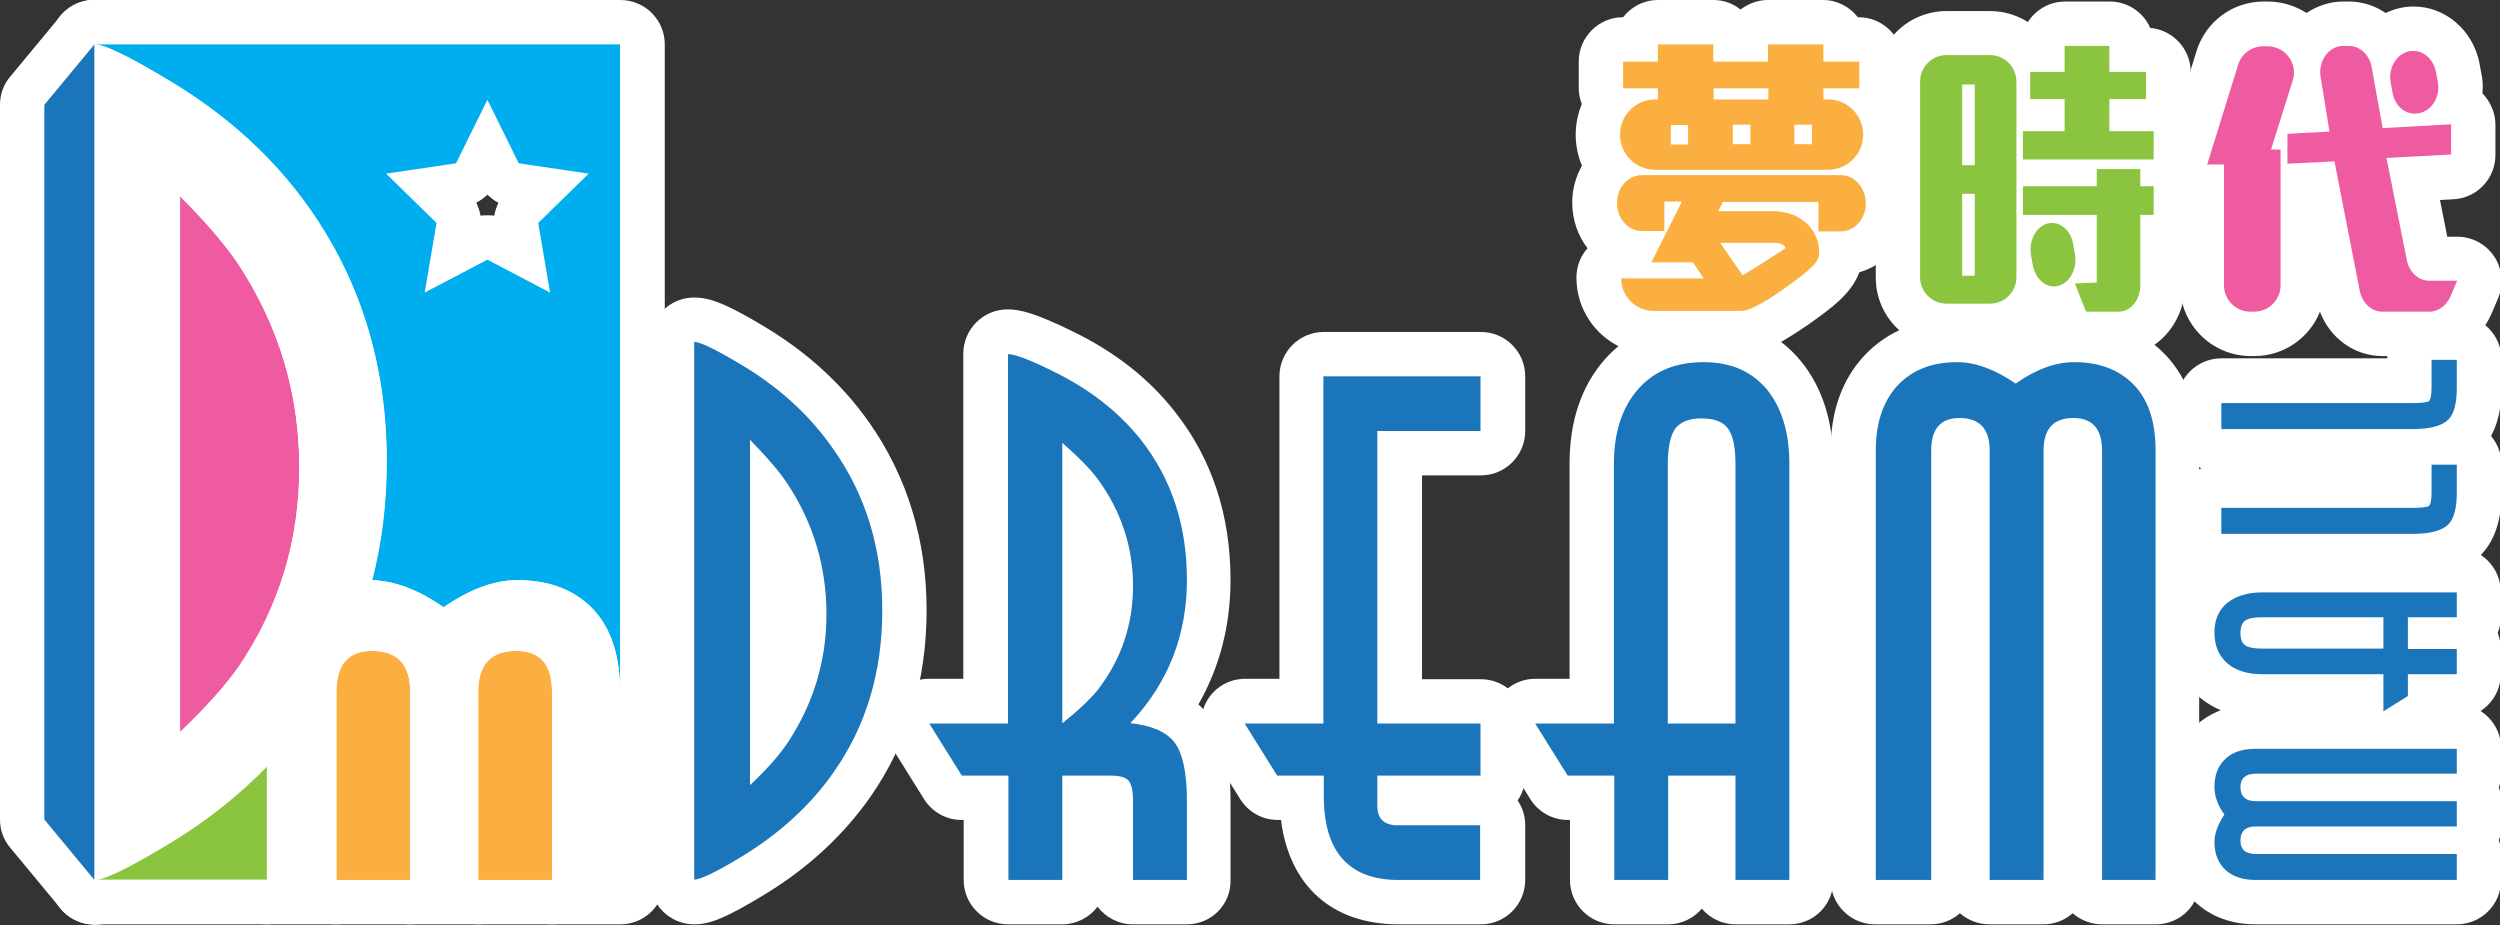
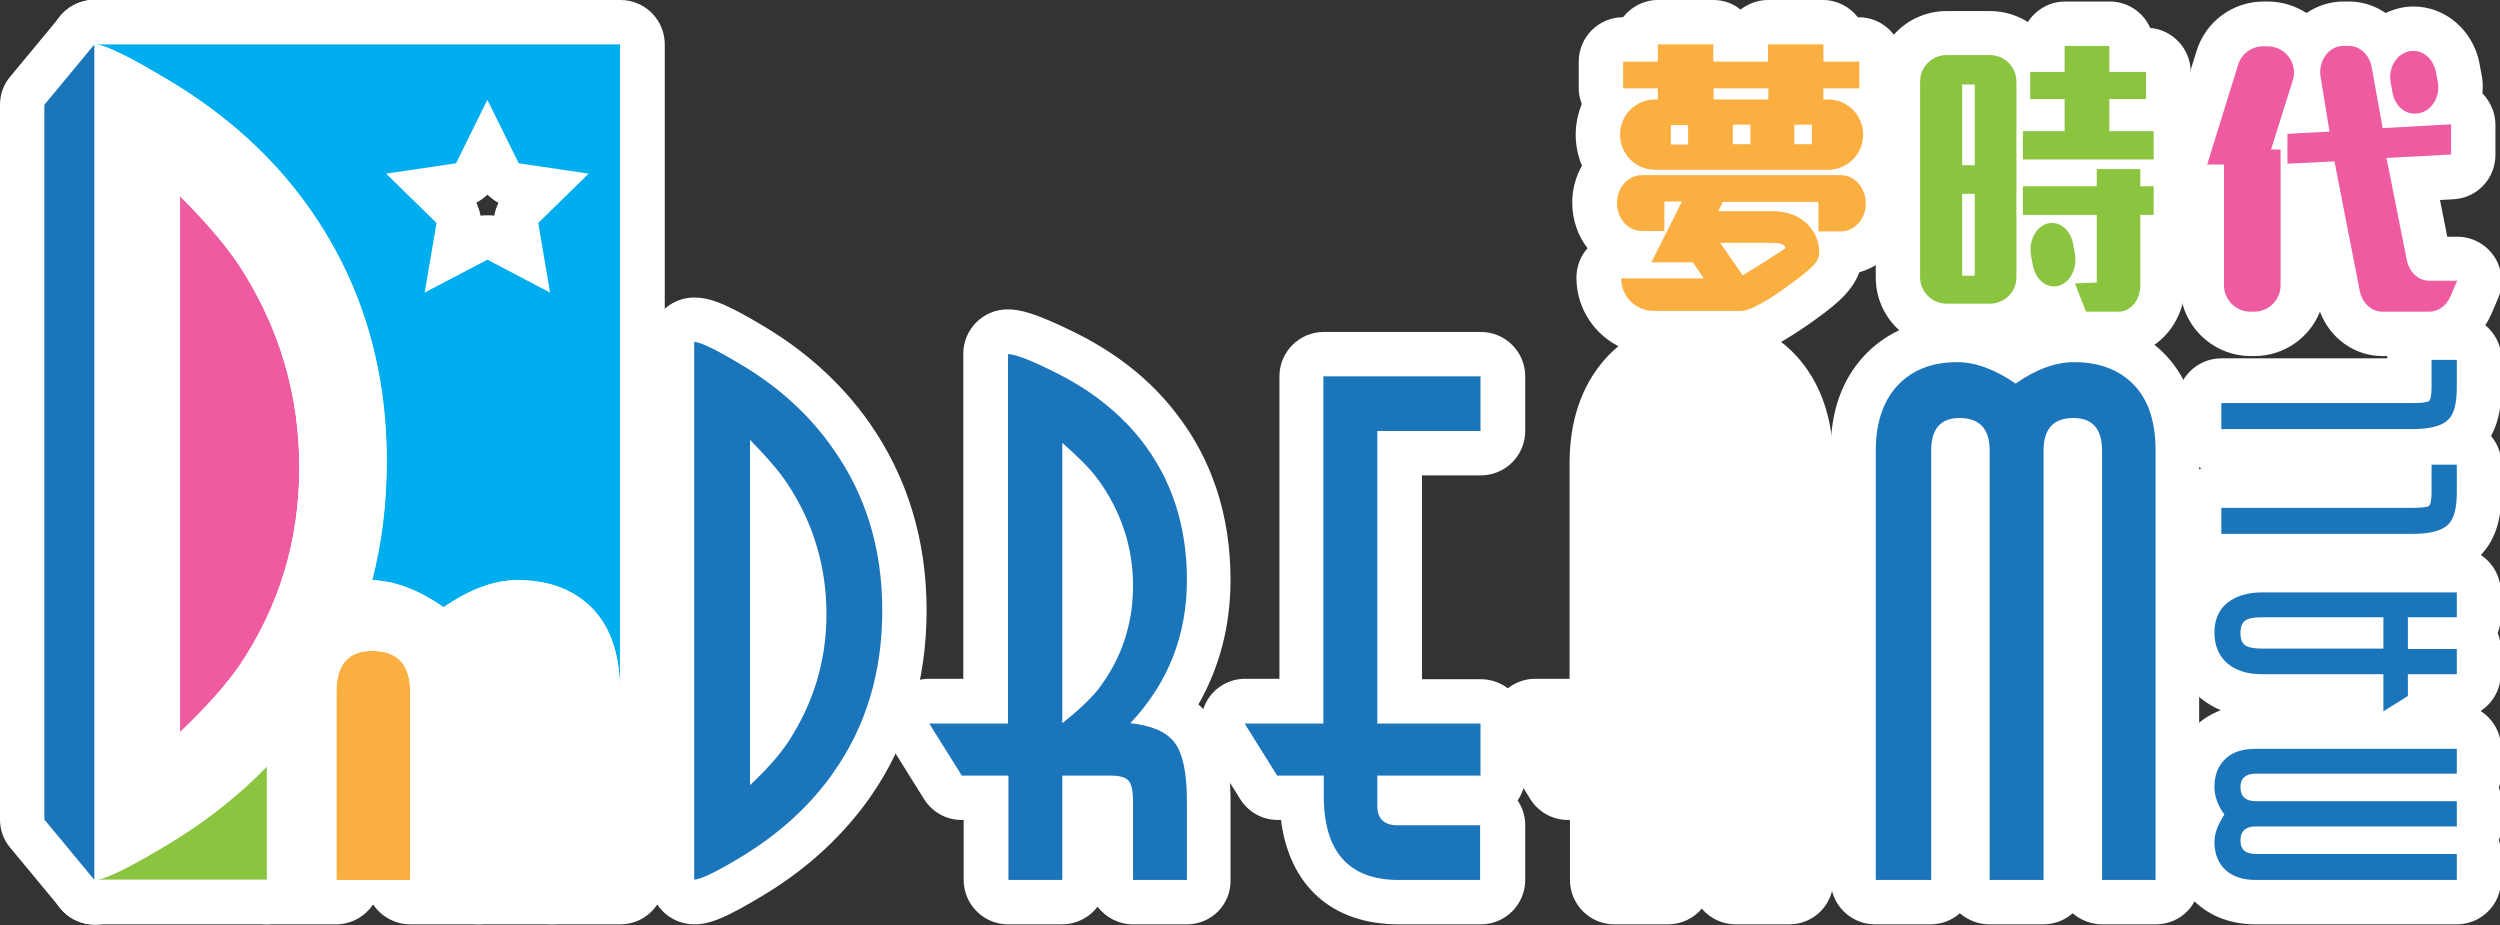
<svg xmlns="http://www.w3.org/2000/svg" width="416pt" height="154pt" viewBox="0 0 416 154" version="1.1">
  <rect x="0" y="0" width="416" height="154" fill="#333333" stroke="none" />
  <g id="surface1">
    <path style=" stroke:none;fill-rule:nonzero;fill:rgb(98.039%,68.627%,25.098%);fill-opacity:1;" d="M 85.871 108.309 C 81.672 108.309 79.574 110.602 79.574 115.117 L 79.574 146.426 L 91.852 146.426 L 91.852 115.117 C 91.914 110.535 89.879 108.309 85.871 108.309 Z M 85.871 108.309 " />
    <path style=" stroke:none;fill-rule:nonzero;fill:rgb(100%,100%,100%);fill-opacity:1;" d="M 91.914 153.809 L 79.637 153.809 C 75.566 153.809 72.258 150.5 72.258 146.426 L 72.258 115.117 C 72.258 106.527 77.602 100.926 85.934 100.926 C 94.078 100.926 99.293 106.465 99.293 115.117 L 99.293 146.426 C 99.293 150.5 95.984 153.809 91.914 153.809 Z M 91.914 153.809 " />
    <path style=" stroke:none;fill-rule:nonzero;fill:rgb(0%,67.843%,93.333%);fill-opacity:1;" d="M 15.711 7.383 C 17.363 7.383 21.5 9.418 28.242 13.492 C 37.848 19.281 45.672 26.41 51.586 34.871 C 60.047 46.965 64.309 60.898 64.309 76.809 C 64.309 83.746 63.48 90.363 61.891 96.535 C 65.645 96.664 69.586 98.129 73.785 101.055 C 78.109 98.062 82.246 96.535 86.062 96.535 C 91.344 96.535 95.539 98.129 98.594 101.246 C 101.645 104.426 103.172 109.008 103.172 115.055 L 103.172 7.383 Z M 91.531 48.684 L 81.102 43.211 L 70.668 48.684 L 72.641 37.102 L 64.246 28.891 L 75.887 27.172 L 81.102 16.609 L 86.316 27.172 L 97.957 28.891 L 89.562 37.102 Z M 91.531 48.684 " />
    <path style=" stroke:none;fill-rule:nonzero;fill:rgb(100%,100%,100%);fill-opacity:1;" d="M 103.238 122.438 C 99.164 122.438 95.859 119.129 95.859 115.055 C 95.859 111.047 95.031 108.117 93.312 106.398 C 92.297 105.316 90.387 103.918 86.062 103.918 C 83.773 103.918 81.039 105 77.984 107.102 C 75.441 108.883 72.07 108.883 69.586 107.102 C 66.598 105.062 63.988 103.98 61.699 103.918 C 59.473 103.855 57.375 102.773 55.977 100.992 C 54.574 99.211 54.133 96.855 54.703 94.691 C 56.168 89.09 56.867 83.109 56.867 76.809 C 56.867 62.363 53.176 50.02 45.48 39.137 C 40.199 31.562 33.078 25.074 24.363 19.789 C 17.938 15.91 15.52 14.953 14.883 14.699 C 11.133 14.316 8.27 11.199 8.27 7.383 C 8.332 3.309 11.641 0 15.711 0 L 103.238 0 C 107.309 0 110.617 3.309 110.617 7.383 L 110.617 115.055 C 110.617 119.129 107.309 122.438 103.238 122.438 Z M 70.543 90.938 C 71.625 91.383 72.703 91.828 73.785 92.398 C 77.922 90.238 82.055 89.09 86.062 89.09 C 89.625 89.09 92.867 89.664 95.793 90.746 L 95.793 54.602 C 93.504 56.254 90.516 56.445 88.035 55.172 L 81.039 51.48 L 74.039 55.172 C 72.449 56 70.734 56.191 69.078 55.871 C 70.734 62.492 71.559 69.492 71.559 76.809 C 71.688 81.645 71.305 86.418 70.543 90.938 Z M 61.062 36.02 C 62.273 38.055 63.355 40.09 64.309 42.191 L 64.754 39.582 Z M 81.102 35.828 C 81.484 35.828 81.863 35.828 82.246 35.891 C 82.375 35.129 82.629 34.426 82.945 33.727 C 82.246 33.41 81.672 32.898 81.102 32.391 C 80.594 32.898 79.957 33.344 79.258 33.727 C 79.574 34.426 79.828 35.129 79.957 35.891 C 80.336 35.828 80.719 35.828 81.102 35.828 Z M 42.871 14.762 C 48.277 19.219 53.051 24.246 56.992 29.719 C 56.867 28.699 56.992 27.617 57.312 26.602 C 58.203 23.926 60.492 21.953 63.289 21.574 L 71.113 20.426 L 73.914 14.762 Z M 91.215 20.426 L 95.859 21.129 L 95.859 14.762 L 88.414 14.762 Z M 91.215 20.426 " />
    <path style=" stroke:none;fill-rule:nonzero;fill:rgb(93.333%,35.686%,62.745%);fill-opacity:1;" d="M 39.883 44.289 C 37.656 40.918 34.348 37.035 29.961 32.645 L 29.961 121.863 C 34.348 117.664 37.656 113.973 39.883 110.727 C 46.496 100.863 49.805 89.855 49.805 77.828 C 49.805 65.672 46.496 54.535 39.883 44.289 Z M 39.883 44.289 " />
    <path style=" stroke:none;fill-rule:nonzero;fill:rgb(100%,100%,100%);fill-opacity:1;" d="M 29.961 129.246 C 29.004 129.246 27.988 129.055 27.035 128.672 C 24.297 127.527 22.582 124.855 22.582 121.863 L 22.582 32.645 C 22.582 29.656 24.363 26.98 27.16 25.836 C 29.895 24.691 33.078 25.328 35.176 27.426 C 40.012 32.262 43.57 36.465 46.051 40.281 C 53.43 51.738 57.184 64.336 57.184 77.762 C 57.184 91.254 53.43 103.727 45.988 114.801 C 43.445 118.555 39.883 122.629 34.984 127.211 C 33.648 128.547 31.805 129.246 29.961 129.246 Z M 37.34 54.789 L 37.34 100.418 C 40.773 93.48 42.426 85.973 42.426 77.762 C 42.426 69.555 40.773 61.98 37.34 54.789 Z M 37.34 54.789 " />
    <path style=" stroke:none;fill-rule:nonzero;fill:rgb(54.51%,77.255%,24.706%);fill-opacity:1;" d="M 28.434 140.129 C 21.562 144.328 17.363 146.363 15.711 146.363 L 44.398 146.363 L 44.398 127.465 C 39.82 132.172 34.477 136.438 28.434 140.129 Z M 28.434 140.129 " />
    <path style=" stroke:none;fill-rule:nonzero;fill:rgb(100%,100%,100%);fill-opacity:1;" d="M 44.398 153.809 L 15.711 153.809 C 11.641 153.809 8.332 150.5 8.332 146.426 C 8.332 142.609 11.195 139.492 14.949 139.109 C 15.586 138.855 18 137.898 24.617 133.891 C 30.086 130.52 34.984 126.637 39.121 122.371 C 41.219 120.211 44.398 119.574 47.199 120.656 C 49.996 121.801 51.777 124.473 51.777 127.465 L 51.777 146.426 C 51.777 150.5 48.469 153.809 44.398 153.809 Z M 44.398 153.809 " />
    <path style=" stroke:none;fill-rule:nonzero;fill:rgb(98.039%,68.627%,25.098%);fill-opacity:1;" d="M 61.891 108.309 C 57.949 108.309 55.977 110.602 55.977 115.117 L 55.977 146.426 L 68.254 146.426 L 68.254 115.117 C 68.254 110.535 66.152 108.309 61.891 108.309 Z M 61.891 108.309 " />
-     <path style=" stroke:none;fill-rule:nonzero;fill:rgb(100%,100%,100%);fill-opacity:1;" d="M 68.254 153.809 L 55.977 153.809 C 51.906 153.809 48.598 150.5 48.598 146.426 L 48.598 115.117 C 48.598 106.527 53.812 100.926 61.891 100.926 C 70.223 100.926 75.629 106.465 75.629 115.117 L 75.629 146.426 C 75.629 150.5 72.324 153.809 68.254 153.809 Z M 68.254 153.809 " />
    <path style=" stroke:none;fill-rule:nonzero;fill:rgb(10.588%,45.882%,73.333%);fill-opacity:1;" d="M 7.379 17.438 L 7.379 136.371 L 15.711 146.426 L 15.711 7.383 Z M 7.379 17.438 " />
    <path style=" stroke:none;fill-rule:nonzero;fill:rgb(100%,100%,100%);fill-opacity:1;" d="M 15.711 153.809 C 13.547 153.809 11.449 152.855 10.051 151.137 L 1.719 141.082 C 0.574 139.746 0 138.09 0 136.371 L 0 17.438 C 0 15.719 0.574 14.062 1.719 12.727 L 10.051 2.672 C 12.023 0.254 15.266 -0.637 18.191 0.445 C 21.117 1.527 23.09 4.262 23.09 7.383 L 23.09 146.426 C 23.09 149.547 21.117 152.344 18.191 153.363 C 17.363 153.617 16.539 153.809 15.711 153.809 Z M 15.711 153.809 " />
    <path style=" stroke:none;fill-rule:nonzero;fill:rgb(100%,100%,100%);fill-opacity:1;" d="M 86.125 96.535 C 82.246 96.535 78.176 98.062 73.848 101.055 C 69.652 98.129 65.707 96.664 61.953 96.535 C 63.547 90.363 64.371 83.746 64.371 76.809 C 64.371 60.898 60.109 46.965 51.648 34.871 C 45.734 26.41 37.973 19.281 28.305 13.492 C 21.562 9.418 17.363 7.383 15.773 7.383 L 15.773 146.426 C 17.43 146.426 21.625 144.328 28.496 140.191 C 34.539 136.5 39.883 132.238 44.461 127.527 L 44.461 146.426 L 55.977 146.426 L 55.977 115.117 C 55.977 110.602 57.949 108.309 61.891 108.309 C 66.152 108.309 68.254 110.602 68.254 115.117 L 68.254 146.426 L 79.574 146.426 L 79.574 115.117 C 79.574 110.602 81.672 108.309 85.871 108.309 C 89.879 108.309 91.852 110.602 91.852 115.117 L 91.852 146.426 L 103.172 146.426 L 103.172 115.117 C 103.172 109.074 101.645 104.492 98.594 101.309 C 95.539 98.129 91.406 96.535 86.125 96.535 Z M 39.883 110.664 C 37.656 113.91 34.348 117.602 29.961 121.801 L 29.961 32.645 C 34.348 37.035 37.656 40.918 39.883 44.289 C 46.496 54.535 49.805 65.672 49.805 77.762 C 49.805 89.855 46.496 100.801 39.883 110.664 Z M 39.883 110.664 " />
    <path style=" stroke:none;fill-rule:nonzero;fill:rgb(100%,100%,100%);fill-opacity:1;" d="M 103.238 153.809 L 91.914 153.809 C 89.371 153.809 87.082 152.473 85.746 150.5 C 84.41 152.473 82.184 153.809 79.574 153.809 L 68.254 153.809 C 65.707 153.809 63.418 152.473 62.082 150.5 C 60.746 152.473 58.52 153.809 55.91 153.809 L 44.398 153.809 C 40.328 153.809 37.02 150.5 37.02 146.426 L 37.02 143.371 C 35.492 144.453 33.902 145.473 32.312 146.492 C 22.199 152.664 18.574 153.871 15.773 153.871 C 11.703 153.871 8.395 150.562 8.395 146.492 L 8.395 7.383 C 8.332 3.309 11.641 0 15.711 0 C 18.574 0 22.137 1.145 32.059 7.129 C 42.555 13.426 51.141 21.316 57.629 30.609 C 66.918 43.844 71.688 59.438 71.688 76.746 C 71.688 81.582 71.305 86.355 70.605 90.938 C 71.688 91.383 72.77 91.828 73.848 92.398 C 77.984 90.238 82.117 89.09 86.125 89.09 C 93.441 89.09 99.422 91.445 103.938 96.09 C 108.391 100.672 110.617 107.035 110.617 115.055 L 110.617 146.363 C 110.617 150.5 107.309 153.809 103.238 153.809 Z M 23.09 124.41 L 23.09 134.719 C 23.535 134.465 24.043 134.145 24.617 133.828 C 27.035 132.301 29.387 130.711 31.551 129.055 C 30.086 129.371 28.496 129.246 27.098 128.609 C 25.188 127.781 23.789 126.254 23.09 124.41 Z M 44.398 120.082 C 45.352 120.082 46.242 120.273 47.199 120.656 C 47.707 120.844 48.215 121.102 48.66 121.418 L 48.66 115.055 C 48.66 108.5 51.715 103.664 56.738 101.754 C 56.484 101.5 56.23 101.246 56.039 100.926 C 55.148 99.719 54.641 98.254 54.574 96.789 C 52.73 103.09 49.867 109.137 46.117 114.738 C 44.844 116.645 43.254 118.617 41.41 120.656 C 42.301 120.336 43.316 120.082 44.398 120.082 Z M 37.34 54.789 L 37.34 100.418 C 40.773 93.48 42.426 85.973 42.426 77.762 C 42.426 69.555 40.773 61.98 37.34 54.789 Z M 36.957 29.211 C 40.898 33.281 43.891 36.91 46.051 40.281 C 50.824 47.664 54.066 55.555 55.785 63.828 C 54.195 54.727 50.758 46.582 45.543 39.137 C 43.062 35.574 40.199 32.262 36.957 29.211 Z M 23.09 18.965 L 23.09 30.035 C 23.789 28.191 25.254 26.602 27.16 25.836 C 29.195 25.008 31.551 25.137 33.457 26.156 C 30.66 23.863 27.668 21.762 24.488 19.855 C 23.98 19.473 23.535 19.219 23.09 18.965 Z M 23.09 18.965 " />
    <path style=" stroke:none;fill-rule:nonzero;fill:rgb(10.588%,45.882%,73.333%);fill-opacity:1;" d="M 146.809 101.562 C 146.809 111.809 144.137 120.781 138.73 128.48 C 134.914 133.953 129.891 138.535 123.719 142.355 C 119.328 145.027 116.594 146.363 115.512 146.363 L 115.512 56.891 C 116.531 56.891 119.266 58.227 123.59 60.836 C 129.824 64.59 134.785 69.172 138.602 74.645 C 144.074 82.344 146.809 91.316 146.809 101.562 Z M 137.523 102.199 C 137.523 94.438 135.422 87.246 131.16 80.691 C 129.762 78.527 127.598 76.047 124.801 73.184 L 124.801 130.645 C 127.664 127.973 129.762 125.555 131.16 123.453 C 135.359 117.027 137.523 109.965 137.523 102.199 Z M 137.523 102.199 " />
    <path style=" stroke:none;fill-rule:nonzero;fill:rgb(100%,100%,100%);fill-opacity:1;" d="M 115.512 153.809 C 111.441 153.809 108.133 150.5 108.133 146.426 L 108.133 56.891 C 108.133 52.816 111.441 49.508 115.512 49.508 C 117.867 49.508 120.477 50.273 127.406 54.473 C 134.469 58.738 140.258 64.082 144.645 70.316 C 150.941 79.289 154.188 89.789 154.188 101.562 C 154.188 113.273 151.008 123.773 144.773 132.684 C 140.383 138.918 134.598 144.328 127.535 148.656 C 120.477 152.98 117.93 153.809 115.512 153.809 Z M 115.512 153.809 " />
    <path style=" stroke:none;fill-rule:nonzero;fill:rgb(10.588%,45.882%,73.333%);fill-opacity:1;" d="M 197.504 146.426 L 188.535 146.426 L 188.535 133.316 C 188.535 131.602 188.281 130.453 187.773 129.883 C 187.262 129.309 186.246 129.055 184.656 129.055 L 176.77 129.055 L 176.77 146.426 L 167.801 146.426 L 167.801 129.055 L 160.039 129.055 L 154.633 120.398 L 167.734 120.398 L 167.734 58.926 C 168.879 58.926 171.426 59.883 175.367 61.855 C 181.348 64.781 186.117 68.535 189.746 73.055 C 194.898 79.547 197.504 87.371 197.504 96.473 C 197.504 105.699 194.387 113.656 188.09 120.336 C 191.652 120.719 194.133 121.801 195.469 123.582 C 196.805 125.363 197.504 128.609 197.504 133.254 Z M 188.535 97.492 C 188.535 91 186.562 85.082 182.684 79.738 C 181.41 78.02 179.375 75.98 176.77 73.691 L 176.77 120.336 C 179.375 118.301 181.285 116.453 182.621 114.863 C 186.562 109.773 188.535 103.98 188.535 97.492 Z M 188.535 97.492 " />
    <path style=" stroke:none;fill-rule:nonzero;fill:rgb(100%,100%,100%);fill-opacity:1;" d="M 197.504 153.809 L 188.535 153.809 C 186.117 153.809 184.02 152.664 182.621 150.883 C 181.285 152.664 179.121 153.809 176.703 153.809 L 167.734 153.809 C 163.664 153.809 160.355 150.5 160.355 146.426 L 160.355 136.438 L 159.977 136.438 C 157.43 136.438 155.078 135.102 153.742 132.938 L 148.336 124.281 C 146.938 121.992 146.871 119.129 148.145 116.773 C 149.418 114.418 151.898 112.953 154.57 112.953 L 160.293 112.953 L 160.293 58.863 C 160.293 54.789 163.602 51.48 167.672 51.48 C 169.77 51.48 172.316 52.117 178.551 55.172 C 185.484 58.547 191.207 63 195.469 68.473 C 201.641 76.238 204.758 85.719 204.758 96.473 C 204.758 104.047 202.977 110.98 199.414 117.219 C 200.051 117.789 200.684 118.426 201.195 119.129 C 203.609 122.309 204.758 126.828 204.758 133.254 L 204.758 146.363 C 204.883 150.5 201.574 153.809 197.504 153.809 Z M 197.504 153.809 " />
    <path style=" stroke:none;fill-rule:nonzero;fill:rgb(10.588%,45.882%,73.333%);fill-opacity:1;" d="M 246.418 146.426 L 232.742 146.426 C 224.477 146.426 220.277 141.781 220.277 132.426 L 220.277 129.055 L 212.516 129.055 L 207.109 120.398 L 220.211 120.398 L 220.211 62.617 L 246.355 62.617 L 246.355 71.719 L 229.184 71.719 L 229.184 120.398 L 246.355 120.398 L 246.355 129.055 L 229.184 129.055 L 229.184 134.082 C 229.184 136.246 230.328 137.328 232.555 137.328 L 246.293 137.328 L 246.293 146.426 Z M 246.418 146.426 " />
    <path style=" stroke:none;fill-rule:nonzero;fill:rgb(100%,100%,100%);fill-opacity:1;" d="M 246.418 153.809 L 232.742 153.809 C 221.613 153.809 214.551 147.383 213.152 136.438 L 212.578 136.438 C 210.035 136.438 207.684 135.102 206.348 132.938 L 200.938 124.281 C 199.539 121.992 199.477 119.129 200.75 116.773 C 202.02 114.418 204.5 112.953 207.172 112.953 L 212.898 112.953 L 212.898 62.617 C 212.898 58.547 216.207 55.238 220.277 55.238 L 246.418 55.238 C 250.492 55.238 253.797 58.547 253.797 62.617 L 253.797 71.719 C 253.797 75.789 250.492 79.102 246.418 79.102 L 236.625 79.102 L 236.625 113.02 L 246.418 113.02 C 250.492 113.02 253.797 116.328 253.797 120.398 L 253.797 129.055 C 253.797 130.582 253.352 132.047 252.527 133.191 C 253.352 134.398 253.797 135.801 253.797 137.328 L 253.797 146.426 C 253.797 150.5 250.492 153.809 246.418 153.809 Z M 246.418 153.809 " />
    <path style=" stroke:none;fill-rule:nonzero;fill:rgb(10.588%,45.882%,73.333%);fill-opacity:1;" d="M 297.75 146.426 L 288.781 146.426 L 288.781 129.055 L 277.586 129.055 L 277.586 146.426 L 268.617 146.426 L 268.617 129.055 L 260.859 129.055 L 255.453 120.398 L 268.555 120.398 L 268.555 77.191 C 268.555 71.973 269.891 67.836 272.562 64.781 C 275.234 61.727 278.859 60.262 283.504 60.262 C 288.02 60.262 291.453 61.789 294 64.781 C 296.48 67.836 297.75 71.973 297.75 77.191 Z M 288.781 120.398 L 288.781 77.191 C 288.781 74.328 288.336 72.355 287.512 71.273 C 286.684 70.129 285.156 69.617 283.059 69.617 C 281.086 69.617 279.688 70.191 278.797 71.273 C 277.969 72.418 277.523 74.391 277.523 77.191 L 277.523 120.398 Z M 288.781 120.398 " />
    <path style=" stroke:none;fill-rule:nonzero;fill:rgb(100%,100%,100%);fill-opacity:1;" d="M 297.75 153.809 L 288.781 153.809 C 286.555 153.809 284.52 152.789 283.184 151.199 C 281.848 152.789 279.812 153.809 277.586 153.809 L 268.617 153.809 C 264.547 153.809 261.242 150.5 261.242 146.426 L 261.242 136.438 L 260.859 136.438 C 258.312 136.438 255.961 135.102 254.625 132.938 L 249.219 124.281 C 247.82 121.992 247.754 119.129 249.027 116.773 C 250.301 114.418 252.781 112.953 255.453 112.953 L 261.176 112.953 L 261.176 77.129 C 261.176 70.062 263.148 64.273 266.965 59.883 C 271.035 55.238 276.695 52.816 283.441 52.816 C 290.117 52.816 295.715 55.301 299.598 60.008 C 303.223 64.398 305.066 70.129 305.066 77.129 L 305.066 146.363 C 305.129 150.5 301.824 153.809 297.75 153.809 Z M 297.75 153.809 " />
    <path style=" stroke:none;fill-rule:nonzero;fill:rgb(10.588%,45.882%,73.333%);fill-opacity:1;" d="M 358.754 146.426 L 349.785 146.426 L 349.785 74.965 C 349.785 71.398 348.191 69.555 345.012 69.555 C 341.707 69.555 340.051 71.336 340.051 74.965 L 340.051 146.426 L 331.082 146.426 L 331.082 74.965 C 331.082 71.398 329.43 69.555 326.059 69.555 C 322.941 69.555 321.352 71.336 321.352 74.965 L 321.352 146.426 L 312.129 146.426 L 312.129 74.965 C 312.129 70.383 313.336 66.816 315.688 64.211 C 318.105 61.602 321.414 60.262 325.676 60.262 C 328.73 60.262 331.973 61.473 335.406 63.828 C 338.844 61.41 342.086 60.262 345.141 60.262 C 349.34 60.262 352.645 61.535 355.062 64.02 C 357.48 66.5 358.688 70.191 358.688 74.965 L 358.688 146.426 Z M 358.754 146.426 " />
    <path style=" stroke:none;fill-rule:nonzero;fill:rgb(100%,100%,100%);fill-opacity:1;" d="M 358.754 153.809 L 349.785 153.809 C 347.938 153.809 346.223 153.109 344.887 151.965 C 343.613 153.109 341.895 153.809 339.988 153.809 L 331.02 153.809 C 329.176 153.809 327.457 153.109 326.121 151.965 C 324.848 153.109 323.133 153.809 321.223 153.809 L 312 153.809 C 307.93 153.809 304.621 150.5 304.621 146.426 L 304.621 74.965 C 304.621 68.535 306.465 63.254 310.156 59.246 C 312.828 56.383 317.598 52.945 325.547 52.945 C 328.73 52.945 332.035 53.773 335.281 55.363 C 338.59 53.773 341.832 52.945 345.012 52.945 C 352.773 52.945 357.543 56.191 360.215 58.926 C 364.031 62.871 365.941 68.281 365.941 75.027 L 365.941 146.492 C 366.133 150.5 362.824 153.809 358.754 153.809 Z M 358.754 153.809 " />
    <path style=" stroke:none;fill-rule:nonzero;fill:rgb(10.588%,45.882%,73.333%);fill-opacity:1;" d="M 408.812 124.535 L 408.812 128.738 L 375.355 128.738 C 373.699 128.738 372.809 129.5 372.809 130.965 C 372.809 132.492 373.637 133.316 375.355 133.316 L 408.812 133.316 L 408.812 137.52 L 375.355 137.52 C 373.699 137.52 372.809 138.281 372.809 139.871 C 372.809 141.336 373.637 142.102 375.355 142.102 L 408.812 142.102 L 408.812 146.426 L 375.355 146.426 C 373.191 146.426 371.539 145.855 370.328 144.773 C 369.121 143.629 368.484 142.102 368.484 140.129 C 368.484 138.664 369.059 137.199 370.137 135.547 C 368.992 133.953 368.484 132.426 368.484 130.965 C 368.484 128.992 369.059 127.465 370.266 126.316 C 371.41 125.172 373.129 124.602 375.355 124.602 L 408.812 124.602 Z M 408.812 124.535 " />
    <path style=" stroke:none;fill-rule:nonzero;fill:rgb(100%,100%,100%);fill-opacity:1;" d="M 408.812 153.809 L 375.355 153.809 C 370.328 153.809 367.148 151.836 365.367 150.184 C 363.461 148.398 361.105 145.219 361.105 140.062 C 361.105 138.535 361.359 137.008 361.934 135.48 C 361.426 133.953 361.105 132.426 361.105 130.898 C 361.105 125.871 363.27 122.754 365.113 120.973 C 366.895 119.254 370.137 117.156 375.355 117.156 L 408.812 117.156 C 412.883 117.156 416.191 120.465 416.191 124.535 L 416.191 128.738 C 416.191 129.562 416.062 130.328 415.809 131.027 C 416.062 131.727 416.191 132.492 416.191 133.316 L 416.191 137.52 C 416.191 138.344 416.062 139.109 415.809 139.809 C 416.062 140.508 416.191 141.273 416.191 142.102 L 416.191 146.426 C 416.191 150.5 412.883 153.809 408.812 153.809 Z M 408.812 153.809 " />
    <path style=" stroke:none;fill-rule:nonzero;fill:rgb(10.588%,45.882%,73.333%);fill-opacity:1;" d="M 408.812 98.508 L 408.812 102.711 L 400.672 102.711 L 400.672 107.992 L 408.812 107.992 L 408.812 112.191 L 400.672 112.191 L 400.672 115.816 L 396.598 118.363 L 396.598 112.191 L 376.371 112.191 C 373.953 112.191 371.984 111.555 370.582 110.344 C 369.184 109.074 368.484 107.418 368.484 105.254 C 368.484 103.156 369.184 101.5 370.582 100.355 C 371.984 99.211 373.953 98.574 376.371 98.574 L 408.812 98.574 Z M 396.598 102.711 L 376.371 102.711 C 375.035 102.711 374.145 102.898 373.574 103.281 C 373.062 103.664 372.809 104.363 372.809 105.383 C 372.809 106.336 373.062 106.973 373.574 107.355 C 374.082 107.738 375.035 107.926 376.371 107.926 L 396.598 107.926 Z M 396.598 102.711 " />
    <path style=" stroke:none;fill-rule:nonzero;fill:rgb(100%,100%,100%);fill-opacity:1;" d="M 396.598 125.684 C 395.391 125.684 394.117 125.363 393.039 124.727 C 391.066 123.645 389.73 121.672 389.348 119.508 L 376.434 119.508 C 372.172 119.508 368.547 118.238 365.75 115.816 C 362.695 113.145 361.105 109.453 361.105 105.129 C 361.105 100.863 362.824 97.109 365.875 94.562 C 368.676 92.273 372.172 91.129 376.371 91.129 L 408.75 91.129 C 412.82 91.129 416.129 94.438 416.129 98.508 L 416.129 102.711 C 416.129 103.664 415.938 104.492 415.617 105.316 C 415.938 106.145 416.129 107.035 416.129 107.926 L 416.129 112.129 C 416.129 116.199 412.82 119.508 408.75 119.508 L 406.969 119.508 C 406.395 120.527 405.566 121.355 404.551 121.992 L 400.48 124.535 C 399.336 125.363 398 125.684 396.598 125.684 Z M 396.598 125.684 " />
    <path style=" stroke:none;fill-rule:nonzero;fill:rgb(10.588%,45.882%,73.333%);fill-opacity:1;" d="M 408.812 77.316 L 408.812 81.965 C 408.812 84.508 408.367 86.289 407.414 87.246 C 406.332 88.328 404.359 88.836 401.434 88.836 L 369.629 88.836 L 369.629 84.508 L 401.434 84.508 C 402.961 84.508 403.914 84.383 404.168 84.191 C 404.422 84 404.613 83.238 404.613 81.965 L 404.613 77.316 Z M 408.812 77.316 " />
    <path style=" stroke:none;fill-rule:nonzero;fill:rgb(100%,100%,100%);fill-opacity:1;" d="M 401.434 96.219 L 369.629 96.219 C 365.559 96.219 362.25 92.91 362.25 88.836 L 362.25 84.508 C 362.25 80.438 365.559 77.129 369.629 77.129 L 397.234 77.129 C 397.363 73.117 400.605 69.938 404.613 69.938 L 408.875 69.938 C 412.945 69.938 416.254 73.246 416.254 77.316 L 416.254 81.965 C 416.254 86.609 415.109 90.047 412.691 92.465 C 410.086 95.008 406.457 96.219 401.434 96.219 Z M 401.434 96.219 " />
    <path style=" stroke:none;fill-rule:nonzero;fill:rgb(10.588%,45.882%,73.333%);fill-opacity:1;" d="M 408.812 59.883 L 408.812 64.527 C 408.812 67.074 408.367 68.855 407.414 69.809 C 406.332 70.891 404.359 71.398 401.434 71.398 L 369.629 71.398 L 369.629 67.074 L 401.434 67.074 C 402.961 67.074 403.914 66.945 404.168 66.754 C 404.422 66.562 404.613 65.801 404.613 64.527 L 404.613 59.883 Z M 408.812 59.883 " />
    <path style=" stroke:none;fill-rule:nonzero;fill:rgb(100%,100%,100%);fill-opacity:1;" d="M 401.434 78.719 L 369.629 78.719 C 365.559 78.719 362.25 75.41 362.25 71.336 L 362.25 67.008 C 362.25 62.938 365.559 59.629 369.629 59.629 L 397.234 59.629 C 397.363 55.617 400.605 52.438 404.613 52.438 L 408.875 52.438 C 412.945 52.438 416.254 55.746 416.254 59.816 L 416.254 64.465 C 416.254 69.109 415.109 72.547 412.691 74.965 C 410.086 77.508 406.457 78.719 401.434 78.719 Z M 401.434 78.719 " />
    <path style=" stroke:none;fill-rule:nonzero;fill:rgb(93.333%,35.686%,62.745%);fill-opacity:1;" d="M 377.898 24.883 L 379.488 24.883 L 379.488 47.473 C 379.488 49.891 377.516 51.863 375.102 51.863 L 374.465 51.863 C 372.047 51.863 370.074 49.891 370.074 47.473 L 370.074 27.363 L 367.277 27.363 L 372.43 10.754 C 373 8.91 374.719 7.699 376.625 7.699 L 377.324 7.699 C 380.254 7.699 382.414 10.562 381.523 13.363 Z M 404.23 51.863 L 396.41 51.863 C 394.629 51.863 393.039 50.398 392.656 48.363 L 388.457 26.855 L 380.633 27.238 L 380.633 22.273 L 387.629 21.891 L 386.168 12.918 C 385.66 10.184 387.504 7.637 389.922 7.637 L 390.875 7.637 C 392.656 7.637 394.246 9.102 394.629 11.074 L 396.473 21.316 L 407.859 20.684 L 407.859 25.711 L 397.109 26.281 L 400.48 43.211 C 400.859 45.246 402.387 46.711 404.23 46.711 L 408.875 46.711 L 407.73 49.383 C 407.031 50.91 405.695 51.863 404.23 51.863 Z M 398.125 15.465 L 397.809 13.746 C 397.301 11.008 399.145 8.465 401.562 8.465 C 403.344 8.465 404.867 9.863 405.312 11.836 L 405.633 13.555 C 406.203 16.289 404.359 18.898 401.879 18.898 C 400.035 18.965 398.508 17.5 398.125 15.465 Z M 398.125 15.465 " />
    <path style=" stroke:none;fill-rule:nonzero;fill:rgb(100%,100%,100%);fill-opacity:1;" d="M 404.23 59.246 L 396.41 59.246 C 391.766 59.246 387.695 56.254 386.039 51.863 C 384.324 56.191 380.062 59.246 375.164 59.246 L 374.527 59.246 C 368.039 59.246 362.758 53.965 362.758 47.473 L 362.758 33.09 C 362.25 32.711 361.805 32.199 361.426 31.691 C 360.023 29.781 359.645 27.363 360.344 25.137 L 365.496 8.527 C 367.02 3.562 371.539 0.254 376.691 0.254 L 377.391 0.254 C 379.68 0.254 381.906 0.953 383.812 2.164 C 385.594 0.953 387.758 0.254 389.922 0.254 L 390.875 0.254 C 393.102 0.254 395.199 0.953 396.98 2.164 C 398.445 1.465 400.035 1.082 401.625 1.082 C 406.902 1.082 411.484 5.027 412.566 10.438 L 412.883 12.156 C 413.137 13.301 413.203 14.445 413.074 15.527 C 414.41 16.926 415.238 18.773 415.238 20.746 L 415.238 25.773 C 415.238 29.719 412.184 32.965 408.238 33.156 L 406.012 33.281 L 407.223 39.391 L 408.875 39.391 C 411.355 39.391 413.645 40.602 415.047 42.699 C 416.383 44.738 416.637 47.344 415.684 49.637 L 414.535 52.309 C 412.691 56.508 408.684 59.246 404.23 59.246 Z M 402.133 11.582 L 402.516 13.617 L 405.059 13.492 C 405.059 13.426 405.121 13.363 405.121 13.301 C 404.488 12.344 403.406 11.645 402.133 11.582 Z M 402.133 11.582 " />
    <path style=" stroke:none;fill-rule:nonzero;fill:rgb(98.039%,68.627%,25.098%);fill-opacity:1;" d="M 306.34 29.145 L 273.199 29.145 C 270.91 29.145 269.062 31.246 269.062 33.789 C 269.062 36.336 270.91 38.438 273.199 38.438 L 276.953 38.438 L 276.953 33.535 L 279.879 33.535 L 274.789 43.656 L 281.594 43.656 L 281.66 43.59 L 283.504 46.328 L 269.766 46.328 C 269.766 49.316 272.18 51.738 275.172 51.738 L 289.547 51.738 C 290.309 51.738 291.137 51.547 293.109 50.465 C 294.254 49.828 295.652 48.938 296.859 48.047 C 302.012 44.418 302.715 43.398 302.715 42 C 302.715 38.562 300.043 35.129 294.891 35.129 L 285.922 35.129 L 286.684 33.602 L 302.586 33.602 L 302.586 38.5 L 306.34 38.5 C 308.629 38.5 310.473 36.398 310.473 33.855 C 310.473 31.309 308.629 29.145 306.34 29.145 Z M 297.117 41.301 L 293.488 43.656 C 293.488 43.656 291.262 45.055 289.992 45.816 L 286.238 40.41 L 294.824 40.41 C 296.16 40.41 296.926 40.602 297.117 41.301 Z M 297.117 41.301 " />
    <path style=" stroke:none;fill-rule:nonzero;fill:rgb(100%,100%,100%);fill-opacity:1;" d="M 289.484 58.992 L 275.105 58.992 C 268.047 58.992 262.32 53.262 262.32 46.199 C 262.32 44.289 263.02 42.574 264.168 41.301 C 262.574 39.262 261.621 36.59 261.621 33.727 C 261.621 27.109 266.773 21.699 273.137 21.699 L 306.34 21.699 C 312.699 21.699 317.852 27.109 317.852 33.727 C 317.852 39.262 314.289 43.91 309.391 45.309 C 308.055 48.938 304.621 51.355 301.059 53.898 C 299.598 54.918 298.008 55.938 296.605 56.762 C 294.57 57.973 292.281 58.992 289.484 58.992 Z M 289.484 58.992 " />
    <path style=" stroke:none;fill-rule:nonzero;fill:rgb(98.039%,68.627%,25.098%);fill-opacity:1;" d="M 275.426 28.254 L 304.176 28.254 C 307.422 28.254 310.027 25.645 310.027 22.398 C 310.027 19.156 307.422 16.547 304.176 16.547 L 303.414 16.547 L 303.414 14.699 L 309.391 14.699 L 309.391 10.246 L 303.414 10.246 L 303.414 7.383 L 294.191 7.383 L 294.191 10.246 L 285.094 10.246 L 285.094 7.383 L 275.871 7.383 L 275.871 10.246 L 270.082 10.246 L 270.082 14.699 L 275.871 14.699 L 275.871 16.547 L 275.426 16.547 C 272.18 16.547 269.574 19.156 269.574 22.398 C 269.574 25.645 272.18 28.254 275.426 28.254 Z M 298.578 20.746 L 301.504 20.746 L 301.504 23.992 L 298.578 23.992 Z M 291.262 23.992 L 288.336 23.992 L 288.336 20.746 L 291.262 20.746 Z M 285.156 14.699 L 294.254 14.699 L 294.254 16.547 L 285.156 16.547 Z M 278.031 20.809 L 280.895 20.809 L 280.895 24.055 L 278.031 24.055 Z M 278.031 20.809 " />
    <path style=" stroke:none;fill-rule:nonzero;fill:rgb(100%,100%,100%);fill-opacity:1;" d="M 304.176 35.637 L 275.426 35.637 C 268.109 35.637 262.195 29.719 262.195 22.398 C 262.195 20.617 262.574 18.898 263.211 17.309 C 262.895 16.48 262.703 15.59 262.703 14.699 L 262.703 10.246 C 262.703 6.172 266.012 2.863 270.082 2.863 C 271.418 1.145 273.516 0 275.871 0 L 285.094 0 C 286.812 0 288.402 0.574 289.609 1.59 C 290.883 0.637 292.473 0 294.125 0 L 303.348 0 C 305.703 0 307.801 1.145 309.137 2.863 L 309.266 2.863 C 313.336 2.863 316.645 6.172 316.645 10.246 L 316.645 14.699 C 316.645 15.59 316.516 16.418 316.199 17.184 C 316.898 18.773 317.281 20.555 317.281 22.398 C 317.406 29.719 311.492 35.637 304.176 35.637 Z M 304.176 35.637 " />
    <path style=" stroke:none;fill-rule:nonzero;fill:rgb(54.51%,77.255%,24.706%);fill-opacity:1;" d="M 358.371 21.828 L 350.992 21.828 L 350.992 16.48 L 357.098 16.48 L 357.098 11.965 L 350.992 11.965 L 350.992 7.637 L 343.551 7.637 L 343.551 11.965 L 337.824 11.965 L 337.824 16.48 L 343.551 16.48 L 343.551 21.828 L 336.617 21.828 L 336.617 26.535 L 358.371 26.535 Z M 358.371 21.828 " />
    <path style=" stroke:none;fill-rule:nonzero;fill:rgb(100%,100%,100%);fill-opacity:1;" d="M 358.371 33.918 L 336.617 33.918 C 332.547 33.918 329.238 30.609 329.238 26.535 L 329.238 21.891 C 329.238 20.363 329.746 18.898 330.574 17.691 C 330.512 17.309 330.512 16.926 330.512 16.547 L 330.512 12.027 C 330.512 8.273 333.246 5.219 336.871 4.711 C 338.016 2.102 340.625 0.254 343.613 0.254 L 351.055 0.254 C 354.047 0.254 356.652 2.035 357.797 4.645 C 361.551 4.965 364.539 8.145 364.539 12.027 L 364.539 16.547 C 364.539 16.926 364.539 17.246 364.477 17.629 C 365.305 18.836 365.812 20.301 365.812 21.891 L 365.812 26.535 C 365.75 30.609 362.441 33.918 358.371 33.918 Z M 358.371 33.918 " />
    <path style=" stroke:none;fill-rule:nonzero;fill:rgb(54.51%,77.255%,24.706%);fill-opacity:1;" d="M 331.145 9.164 L 323.895 9.164 C 321.477 9.164 319.504 11.137 319.504 13.555 L 319.504 46.137 C 319.504 48.555 321.477 50.527 323.895 50.527 L 331.145 50.527 C 333.562 50.527 335.535 48.555 335.535 46.137 L 335.535 13.617 C 335.535 11.137 333.562 9.164 331.145 9.164 Z M 328.602 45.883 L 326.504 45.883 L 326.504 32.262 L 328.602 32.262 Z M 328.602 27.492 L 326.504 27.492 L 326.504 14.062 L 328.602 14.062 Z M 328.602 27.492 " />
    <path style=" stroke:none;fill-rule:nonzero;fill:rgb(100%,100%,100%);fill-opacity:1;" d="M 331.145 57.973 L 323.895 57.973 C 317.406 57.973 312.129 52.691 312.129 46.199 L 312.129 13.617 C 312.129 7.129 317.406 1.844 323.895 1.844 L 331.145 1.844 C 337.633 1.844 342.914 7.129 342.914 13.617 L 342.914 46.199 C 342.914 52.691 337.633 57.973 331.145 57.973 Z M 331.145 57.973 " />
    <path style=" stroke:none;fill-rule:nonzero;fill:rgb(54.51%,77.255%,24.706%);fill-opacity:1;" d="M 338.27 44.164 L 337.953 42.445 C 337.508 39.711 339.16 37.102 341.449 37.102 C 343.105 37.102 344.566 38.5 344.949 40.535 L 345.266 42.254 C 345.777 44.992 344.059 47.664 341.77 47.664 C 340.113 47.664 338.652 46.199 338.27 44.164 Z M 338.27 44.164 " />
    <path style=" stroke:none;fill-rule:nonzero;fill:rgb(100%,100%,100%);fill-opacity:1;" d="M 341.832 55.047 C 336.488 55.047 331.973 50.973 331.02 45.371 L 330.699 43.656 C 330.066 40.027 331.082 36.273 333.371 33.535 C 335.406 31.117 338.398 29.719 341.449 29.719 C 346.668 29.719 351.184 33.727 352.199 39.199 L 352.52 40.918 C 353.219 44.547 352.199 48.363 349.973 51.102 C 347.938 53.645 344.949 55.047 341.832 55.047 Z M 338.078 42.762 C 338.652 43.719 339.926 44.48 341.516 44.48 C 342.785 44.48 343.93 43.973 344.695 43.082 C 344.949 42.762 345.141 42.383 345.266 42.062 C 344.695 41.109 343.422 40.281 341.832 40.281 C 340.625 40.281 339.414 40.855 338.652 41.684 C 338.398 42.062 338.207 42.383 338.078 42.762 Z M 338.078 42.762 " />
    <path style=" stroke:none;fill-rule:nonzero;fill:rgb(54.51%,77.255%,24.706%);fill-opacity:1;" d="M 356.145 30.992 L 356.145 28.129 L 348.895 28.129 L 348.895 30.992 L 336.617 30.992 L 336.617 35.762 L 348.895 35.762 L 348.895 47.027 L 345.266 47.156 L 347.113 51.863 L 352.582 51.863 C 354.555 51.863 356.145 49.891 356.145 47.473 L 356.145 35.762 L 358.371 35.762 L 358.371 30.992 Z M 356.145 30.992 " />
    <path style=" stroke:none;fill-rule:nonzero;fill:rgb(100%,100%,100%);fill-opacity:1;" d="M 352.582 59.246 L 347.113 59.246 C 344.059 59.246 341.324 57.398 340.242 54.535 L 338.398 49.828 C 337.57 47.602 337.762 45.117 339.098 43.145 L 336.617 43.145 C 332.547 43.145 329.238 39.836 329.238 35.762 L 329.238 30.992 C 329.238 26.918 332.547 23.609 336.617 23.609 L 343.105 23.609 C 344.441 21.891 346.539 20.746 348.957 20.746 L 356.207 20.746 C 359.199 20.746 361.805 22.527 362.949 25.137 C 364.668 26.473 365.812 28.574 365.812 30.992 L 365.812 35.762 C 365.812 37.863 364.984 39.711 363.586 41.047 L 363.586 47.41 C 363.523 53.965 358.625 59.246 352.582 59.246 Z M 352.582 59.246 " />
-     <path style=" stroke:none;fill-rule:nonzero;fill:rgb(98.039%,68.627%,25.098%);fill-opacity:1;" d="M 85.871 108.309 C 81.672 108.309 79.574 110.602 79.574 115.117 L 79.574 146.426 L 91.852 146.426 L 91.852 115.117 C 91.914 110.535 89.879 108.309 85.871 108.309 Z M 85.871 108.309 " />
    <path style=" stroke:none;fill-rule:nonzero;fill:rgb(0%,67.843%,93.333%);fill-opacity:1;" d="M 15.711 7.383 C 17.363 7.383 21.5 9.418 28.242 13.492 C 37.848 19.281 45.672 26.41 51.586 34.871 C 60.047 46.965 64.309 60.898 64.309 76.809 C 64.309 83.746 63.48 90.363 61.891 96.535 C 65.645 96.664 69.586 98.129 73.785 101.055 C 78.109 98.062 82.246 96.535 86.062 96.535 C 91.344 96.535 95.539 98.129 98.594 101.246 C 101.645 104.426 103.172 109.008 103.172 115.055 L 103.172 7.383 Z M 91.531 48.684 L 81.102 43.211 L 70.668 48.684 L 72.641 37.102 L 64.246 28.891 L 75.887 27.172 L 81.102 16.609 L 86.316 27.172 L 97.957 28.891 L 89.562 37.102 Z M 91.531 48.684 " />
    <path style=" stroke:none;fill-rule:nonzero;fill:rgb(93.333%,35.686%,62.745%);fill-opacity:1;" d="M 39.883 44.289 C 37.656 40.918 34.348 37.035 29.961 32.645 L 29.961 121.863 C 34.348 117.664 37.656 113.973 39.883 110.727 C 46.496 100.863 49.805 89.855 49.805 77.828 C 49.805 65.672 46.496 54.535 39.883 44.289 Z M 39.883 44.289 " />
    <path style=" stroke:none;fill-rule:nonzero;fill:rgb(54.51%,77.255%,24.706%);fill-opacity:1;" d="M 28.434 140.129 C 21.562 144.328 17.363 146.363 15.711 146.363 L 44.398 146.363 L 44.398 127.465 C 39.82 132.172 34.477 136.438 28.434 140.129 Z M 28.434 140.129 " />
    <path style=" stroke:none;fill-rule:nonzero;fill:rgb(98.039%,68.627%,25.098%);fill-opacity:1;" d="M 61.891 108.309 C 57.949 108.309 55.977 110.602 55.977 115.117 L 55.977 146.426 L 68.254 146.426 L 68.254 115.117 C 68.254 110.535 66.152 108.309 61.891 108.309 Z M 61.891 108.309 " />
    <path style=" stroke:none;fill-rule:nonzero;fill:rgb(10.588%,45.882%,73.333%);fill-opacity:1;" d="M 7.379 17.438 L 7.379 136.371 L 15.711 146.426 L 15.711 7.383 Z M 7.379 17.438 " />
    <path style=" stroke:none;fill-rule:nonzero;fill:rgb(100%,100%,100%);fill-opacity:1;" d="M 86.125 96.535 C 82.246 96.535 78.176 98.062 73.848 101.055 C 69.652 98.129 65.707 96.664 61.953 96.535 C 63.547 90.363 64.371 83.746 64.371 76.809 C 64.371 60.898 60.109 46.965 51.648 34.871 C 45.734 26.41 37.973 19.281 28.305 13.492 C 21.562 9.418 17.363 7.383 15.773 7.383 L 15.773 146.426 C 17.43 146.426 21.625 144.328 28.496 140.191 C 34.539 136.5 39.883 132.238 44.461 127.527 L 44.461 146.426 L 55.977 146.426 L 55.977 115.117 C 55.977 110.602 57.949 108.309 61.891 108.309 C 66.152 108.309 68.254 110.602 68.254 115.117 L 68.254 146.426 L 79.574 146.426 L 79.574 115.117 C 79.574 110.602 81.672 108.309 85.871 108.309 C 89.879 108.309 91.852 110.602 91.852 115.117 L 91.852 146.426 L 103.172 146.426 L 103.172 115.117 C 103.172 109.074 101.645 104.492 98.594 101.309 C 95.539 98.129 91.406 96.535 86.125 96.535 Z M 39.883 110.664 C 37.656 113.91 34.348 117.602 29.961 121.801 L 29.961 32.645 C 34.348 37.035 37.656 40.918 39.883 44.289 C 46.496 54.535 49.805 65.672 49.805 77.762 C 49.805 89.855 46.496 100.801 39.883 110.664 Z M 39.883 110.664 " />
    <path style=" stroke:none;fill-rule:nonzero;fill:rgb(10.588%,45.882%,73.333%);fill-opacity:1;" d="M 146.809 101.562 C 146.809 111.809 144.137 120.781 138.73 128.48 C 134.914 133.953 129.891 138.535 123.719 142.355 C 119.328 145.027 116.594 146.363 115.512 146.363 L 115.512 56.891 C 116.531 56.891 119.266 58.227 123.59 60.836 C 129.824 64.59 134.785 69.172 138.602 74.645 C 144.074 82.344 146.809 91.316 146.809 101.562 Z M 137.523 102.199 C 137.523 94.438 135.422 87.246 131.16 80.691 C 129.762 78.527 127.598 76.047 124.801 73.184 L 124.801 130.645 C 127.664 127.973 129.762 125.555 131.16 123.453 C 135.359 117.027 137.523 109.965 137.523 102.199 Z M 137.523 102.199 " />
    <path style=" stroke:none;fill-rule:nonzero;fill:rgb(10.588%,45.882%,73.333%);fill-opacity:1;" d="M 197.504 146.426 L 188.535 146.426 L 188.535 133.316 C 188.535 131.602 188.281 130.453 187.773 129.883 C 187.262 129.309 186.246 129.055 184.656 129.055 L 176.77 129.055 L 176.77 146.426 L 167.801 146.426 L 167.801 129.055 L 160.039 129.055 L 154.633 120.398 L 167.734 120.398 L 167.734 58.926 C 168.879 58.926 171.426 59.883 175.367 61.855 C 181.348 64.781 186.117 68.535 189.746 73.055 C 194.898 79.547 197.504 87.371 197.504 96.473 C 197.504 105.699 194.387 113.656 188.09 120.336 C 191.652 120.719 194.133 121.801 195.469 123.582 C 196.805 125.363 197.504 128.609 197.504 133.254 Z M 188.535 97.492 C 188.535 91 186.562 85.082 182.684 79.738 C 181.41 78.02 179.375 75.98 176.77 73.691 L 176.77 120.336 C 179.375 118.301 181.285 116.453 182.621 114.863 C 186.562 109.773 188.535 103.98 188.535 97.492 Z M 188.535 97.492 " />
    <path style=" stroke:none;fill-rule:nonzero;fill:rgb(10.588%,45.882%,73.333%);fill-opacity:1;" d="M 246.418 146.426 L 232.742 146.426 C 224.477 146.426 220.277 141.781 220.277 132.426 L 220.277 129.055 L 212.516 129.055 L 207.109 120.398 L 220.211 120.398 L 220.211 62.617 L 246.355 62.617 L 246.355 71.719 L 229.184 71.719 L 229.184 120.398 L 246.355 120.398 L 246.355 129.055 L 229.184 129.055 L 229.184 134.082 C 229.184 136.246 230.328 137.328 232.555 137.328 L 246.293 137.328 L 246.293 146.426 Z M 246.418 146.426 " />
-     <path style=" stroke:none;fill-rule:nonzero;fill:rgb(10.588%,45.882%,73.333%);fill-opacity:1;" d="M 297.75 146.426 L 288.781 146.426 L 288.781 129.055 L 277.586 129.055 L 277.586 146.426 L 268.617 146.426 L 268.617 129.055 L 260.859 129.055 L 255.453 120.398 L 268.555 120.398 L 268.555 77.191 C 268.555 71.973 269.891 67.836 272.562 64.781 C 275.234 61.727 278.859 60.262 283.504 60.262 C 288.02 60.262 291.453 61.789 294 64.781 C 296.48 67.836 297.75 71.973 297.75 77.191 Z M 288.781 120.398 L 288.781 77.191 C 288.781 74.328 288.336 72.355 287.512 71.273 C 286.684 70.129 285.156 69.617 283.059 69.617 C 281.086 69.617 279.688 70.191 278.797 71.273 C 277.969 72.418 277.523 74.391 277.523 77.191 L 277.523 120.398 Z M 288.781 120.398 " />
    <path style=" stroke:none;fill-rule:nonzero;fill:rgb(10.588%,45.882%,73.333%);fill-opacity:1;" d="M 358.754 146.426 L 349.785 146.426 L 349.785 74.965 C 349.785 71.398 348.191 69.555 345.012 69.555 C 341.707 69.555 340.051 71.336 340.051 74.965 L 340.051 146.426 L 331.082 146.426 L 331.082 74.965 C 331.082 71.398 329.43 69.555 326.059 69.555 C 322.941 69.555 321.352 71.336 321.352 74.965 L 321.352 146.426 L 312.129 146.426 L 312.129 74.965 C 312.129 70.383 313.336 66.816 315.688 64.211 C 318.105 61.602 321.414 60.262 325.676 60.262 C 328.73 60.262 331.973 61.473 335.406 63.828 C 338.844 61.41 342.086 60.262 345.141 60.262 C 349.34 60.262 352.645 61.535 355.062 64.02 C 357.48 66.5 358.688 70.191 358.688 74.965 L 358.688 146.426 Z M 358.754 146.426 " />
    <path style=" stroke:none;fill-rule:nonzero;fill:rgb(10.588%,45.882%,73.333%);fill-opacity:1;" d="M 408.812 124.535 L 408.812 128.738 L 375.355 128.738 C 373.699 128.738 372.809 129.5 372.809 130.965 C 372.809 132.492 373.637 133.316 375.355 133.316 L 408.812 133.316 L 408.812 137.52 L 375.355 137.52 C 373.699 137.52 372.809 138.281 372.809 139.871 C 372.809 141.336 373.637 142.102 375.355 142.102 L 408.812 142.102 L 408.812 146.426 L 375.355 146.426 C 373.191 146.426 371.539 145.855 370.328 144.773 C 369.121 143.629 368.484 142.102 368.484 140.129 C 368.484 138.664 369.059 137.199 370.137 135.547 C 368.992 133.953 368.484 132.426 368.484 130.965 C 368.484 128.992 369.059 127.465 370.266 126.316 C 371.41 125.172 373.129 124.602 375.355 124.602 L 408.812 124.602 Z M 408.812 124.535 " />
    <path style=" stroke:none;fill-rule:nonzero;fill:rgb(10.588%,45.882%,73.333%);fill-opacity:1;" d="M 408.812 98.508 L 408.812 102.711 L 400.672 102.711 L 400.672 107.992 L 408.812 107.992 L 408.812 112.191 L 400.672 112.191 L 400.672 115.816 L 396.598 118.363 L 396.598 112.191 L 376.371 112.191 C 373.953 112.191 371.984 111.555 370.582 110.344 C 369.184 109.074 368.484 107.418 368.484 105.254 C 368.484 103.156 369.184 101.5 370.582 100.355 C 371.984 99.211 373.953 98.574 376.371 98.574 L 408.812 98.574 Z M 396.598 102.711 L 376.371 102.711 C 375.035 102.711 374.145 102.898 373.574 103.281 C 373.062 103.664 372.809 104.363 372.809 105.383 C 372.809 106.336 373.062 106.973 373.574 107.355 C 374.082 107.738 375.035 107.926 376.371 107.926 L 396.598 107.926 Z M 396.598 102.711 " />
    <path style=" stroke:none;fill-rule:nonzero;fill:rgb(10.588%,45.882%,73.333%);fill-opacity:1;" d="M 408.812 77.316 L 408.812 81.965 C 408.812 84.508 408.367 86.289 407.414 87.246 C 406.332 88.328 404.359 88.836 401.434 88.836 L 369.629 88.836 L 369.629 84.508 L 401.434 84.508 C 402.961 84.508 403.914 84.383 404.168 84.191 C 404.422 84 404.613 83.238 404.613 81.965 L 404.613 77.316 Z M 408.812 77.316 " />
    <path style=" stroke:none;fill-rule:nonzero;fill:rgb(10.588%,45.882%,73.333%);fill-opacity:1;" d="M 408.812 59.883 L 408.812 64.527 C 408.812 67.074 408.367 68.855 407.414 69.809 C 406.332 70.891 404.359 71.398 401.434 71.398 L 369.629 71.398 L 369.629 67.074 L 401.434 67.074 C 402.961 67.074 403.914 66.945 404.168 66.754 C 404.422 66.562 404.613 65.801 404.613 64.527 L 404.613 59.883 Z M 408.812 59.883 " />
    <path style=" stroke:none;fill-rule:nonzero;fill:rgb(93.333%,35.686%,62.745%);fill-opacity:1;" d="M 377.898 24.883 L 379.488 24.883 L 379.488 47.473 C 379.488 49.891 377.516 51.863 375.102 51.863 L 374.465 51.863 C 372.047 51.863 370.074 49.891 370.074 47.473 L 370.074 27.363 L 367.277 27.363 L 372.43 10.754 C 373 8.91 374.719 7.699 376.625 7.699 L 377.324 7.699 C 380.254 7.699 382.414 10.562 381.523 13.363 Z M 404.23 51.863 L 396.41 51.863 C 394.629 51.863 393.039 50.398 392.656 48.363 L 388.457 26.855 L 380.633 27.238 L 380.633 22.273 L 387.629 21.891 L 386.168 12.918 C 385.66 10.184 387.504 7.637 389.922 7.637 L 390.875 7.637 C 392.656 7.637 394.246 9.102 394.629 11.074 L 396.473 21.316 L 407.859 20.684 L 407.859 25.711 L 397.109 26.281 L 400.48 43.211 C 400.859 45.246 402.387 46.711 404.23 46.711 L 408.875 46.711 L 407.73 49.383 C 407.031 50.91 405.695 51.863 404.23 51.863 Z M 398.125 15.465 L 397.809 13.746 C 397.301 11.008 399.145 8.465 401.562 8.465 C 403.344 8.465 404.867 9.863 405.312 11.836 L 405.633 13.555 C 406.203 16.289 404.359 18.898 401.879 18.898 C 400.035 18.965 398.508 17.5 398.125 15.465 Z M 398.125 15.465 " />
    <path style=" stroke:none;fill-rule:nonzero;fill:rgb(98.039%,68.627%,25.098%);fill-opacity:1;" d="M 306.34 29.145 L 273.199 29.145 C 270.91 29.145 269.062 31.246 269.062 33.789 C 269.062 36.336 270.91 38.438 273.199 38.438 L 276.953 38.438 L 276.953 33.535 L 279.879 33.535 L 274.789 43.656 L 281.594 43.656 L 281.66 43.59 L 283.504 46.328 L 269.766 46.328 C 269.766 49.316 272.18 51.738 275.172 51.738 L 289.547 51.738 C 290.309 51.738 291.137 51.547 293.109 50.465 C 294.254 49.828 295.652 48.938 296.859 48.047 C 302.012 44.418 302.715 43.398 302.715 42 C 302.715 38.562 300.043 35.129 294.891 35.129 L 285.922 35.129 L 286.684 33.602 L 302.586 33.602 L 302.586 38.5 L 306.34 38.5 C 308.629 38.5 310.473 36.398 310.473 33.855 C 310.473 31.309 308.629 29.145 306.34 29.145 Z M 297.117 41.301 L 293.488 43.656 C 293.488 43.656 291.262 45.055 289.992 45.816 L 286.238 40.41 L 294.824 40.41 C 296.16 40.41 296.926 40.602 297.117 41.301 Z M 297.117 41.301 " />
    <path style=" stroke:none;fill-rule:nonzero;fill:rgb(98.039%,68.627%,25.098%);fill-opacity:1;" d="M 275.426 28.254 L 304.176 28.254 C 307.422 28.254 310.027 25.645 310.027 22.398 C 310.027 19.156 307.422 16.547 304.176 16.547 L 303.414 16.547 L 303.414 14.699 L 309.391 14.699 L 309.391 10.246 L 303.414 10.246 L 303.414 7.383 L 294.191 7.383 L 294.191 10.246 L 285.094 10.246 L 285.094 7.383 L 275.871 7.383 L 275.871 10.246 L 270.082 10.246 L 270.082 14.699 L 275.871 14.699 L 275.871 16.547 L 275.426 16.547 C 272.18 16.547 269.574 19.156 269.574 22.398 C 269.574 25.645 272.18 28.254 275.426 28.254 Z M 298.578 20.746 L 301.504 20.746 L 301.504 23.992 L 298.578 23.992 Z M 291.262 23.992 L 288.336 23.992 L 288.336 20.746 L 291.262 20.746 Z M 285.156 14.699 L 294.254 14.699 L 294.254 16.547 L 285.156 16.547 Z M 278.031 20.809 L 280.895 20.809 L 280.895 24.055 L 278.031 24.055 Z M 278.031 20.809 " />
    <path style=" stroke:none;fill-rule:nonzero;fill:rgb(54.51%,77.255%,24.706%);fill-opacity:1;" d="M 358.371 21.828 L 350.992 21.828 L 350.992 16.48 L 357.098 16.48 L 357.098 11.965 L 350.992 11.965 L 350.992 7.637 L 343.551 7.637 L 343.551 11.965 L 337.824 11.965 L 337.824 16.48 L 343.551 16.48 L 343.551 21.828 L 336.617 21.828 L 336.617 26.535 L 358.371 26.535 Z M 358.371 21.828 " />
    <path style=" stroke:none;fill-rule:nonzero;fill:rgb(54.51%,77.255%,24.706%);fill-opacity:1;" d="M 331.145 9.164 L 323.895 9.164 C 321.477 9.164 319.504 11.137 319.504 13.555 L 319.504 46.137 C 319.504 48.555 321.477 50.527 323.895 50.527 L 331.145 50.527 C 333.562 50.527 335.535 48.555 335.535 46.137 L 335.535 13.617 C 335.535 11.137 333.562 9.164 331.145 9.164 Z M 328.602 45.883 L 326.504 45.883 L 326.504 32.262 L 328.602 32.262 Z M 328.602 27.492 L 326.504 27.492 L 326.504 14.062 L 328.602 14.062 Z M 328.602 27.492 " />
    <path style=" stroke:none;fill-rule:nonzero;fill:rgb(54.51%,77.255%,24.706%);fill-opacity:1;" d="M 338.27 44.164 L 337.953 42.445 C 337.508 39.711 339.16 37.102 341.449 37.102 C 343.105 37.102 344.566 38.5 344.949 40.535 L 345.266 42.254 C 345.777 44.992 344.059 47.664 341.77 47.664 C 340.113 47.664 338.652 46.199 338.27 44.164 Z M 338.27 44.164 " />
    <path style=" stroke:none;fill-rule:nonzero;fill:rgb(54.51%,77.255%,24.706%);fill-opacity:1;" d="M 356.145 30.992 L 356.145 28.129 L 348.895 28.129 L 348.895 30.992 L 336.617 30.992 L 336.617 35.762 L 348.895 35.762 L 348.895 47.027 L 345.266 47.156 L 347.113 51.863 L 352.582 51.863 C 354.555 51.863 356.145 49.891 356.145 47.473 L 356.145 35.762 L 358.371 35.762 L 358.371 30.992 Z M 356.145 30.992 " />
  </g>
</svg>